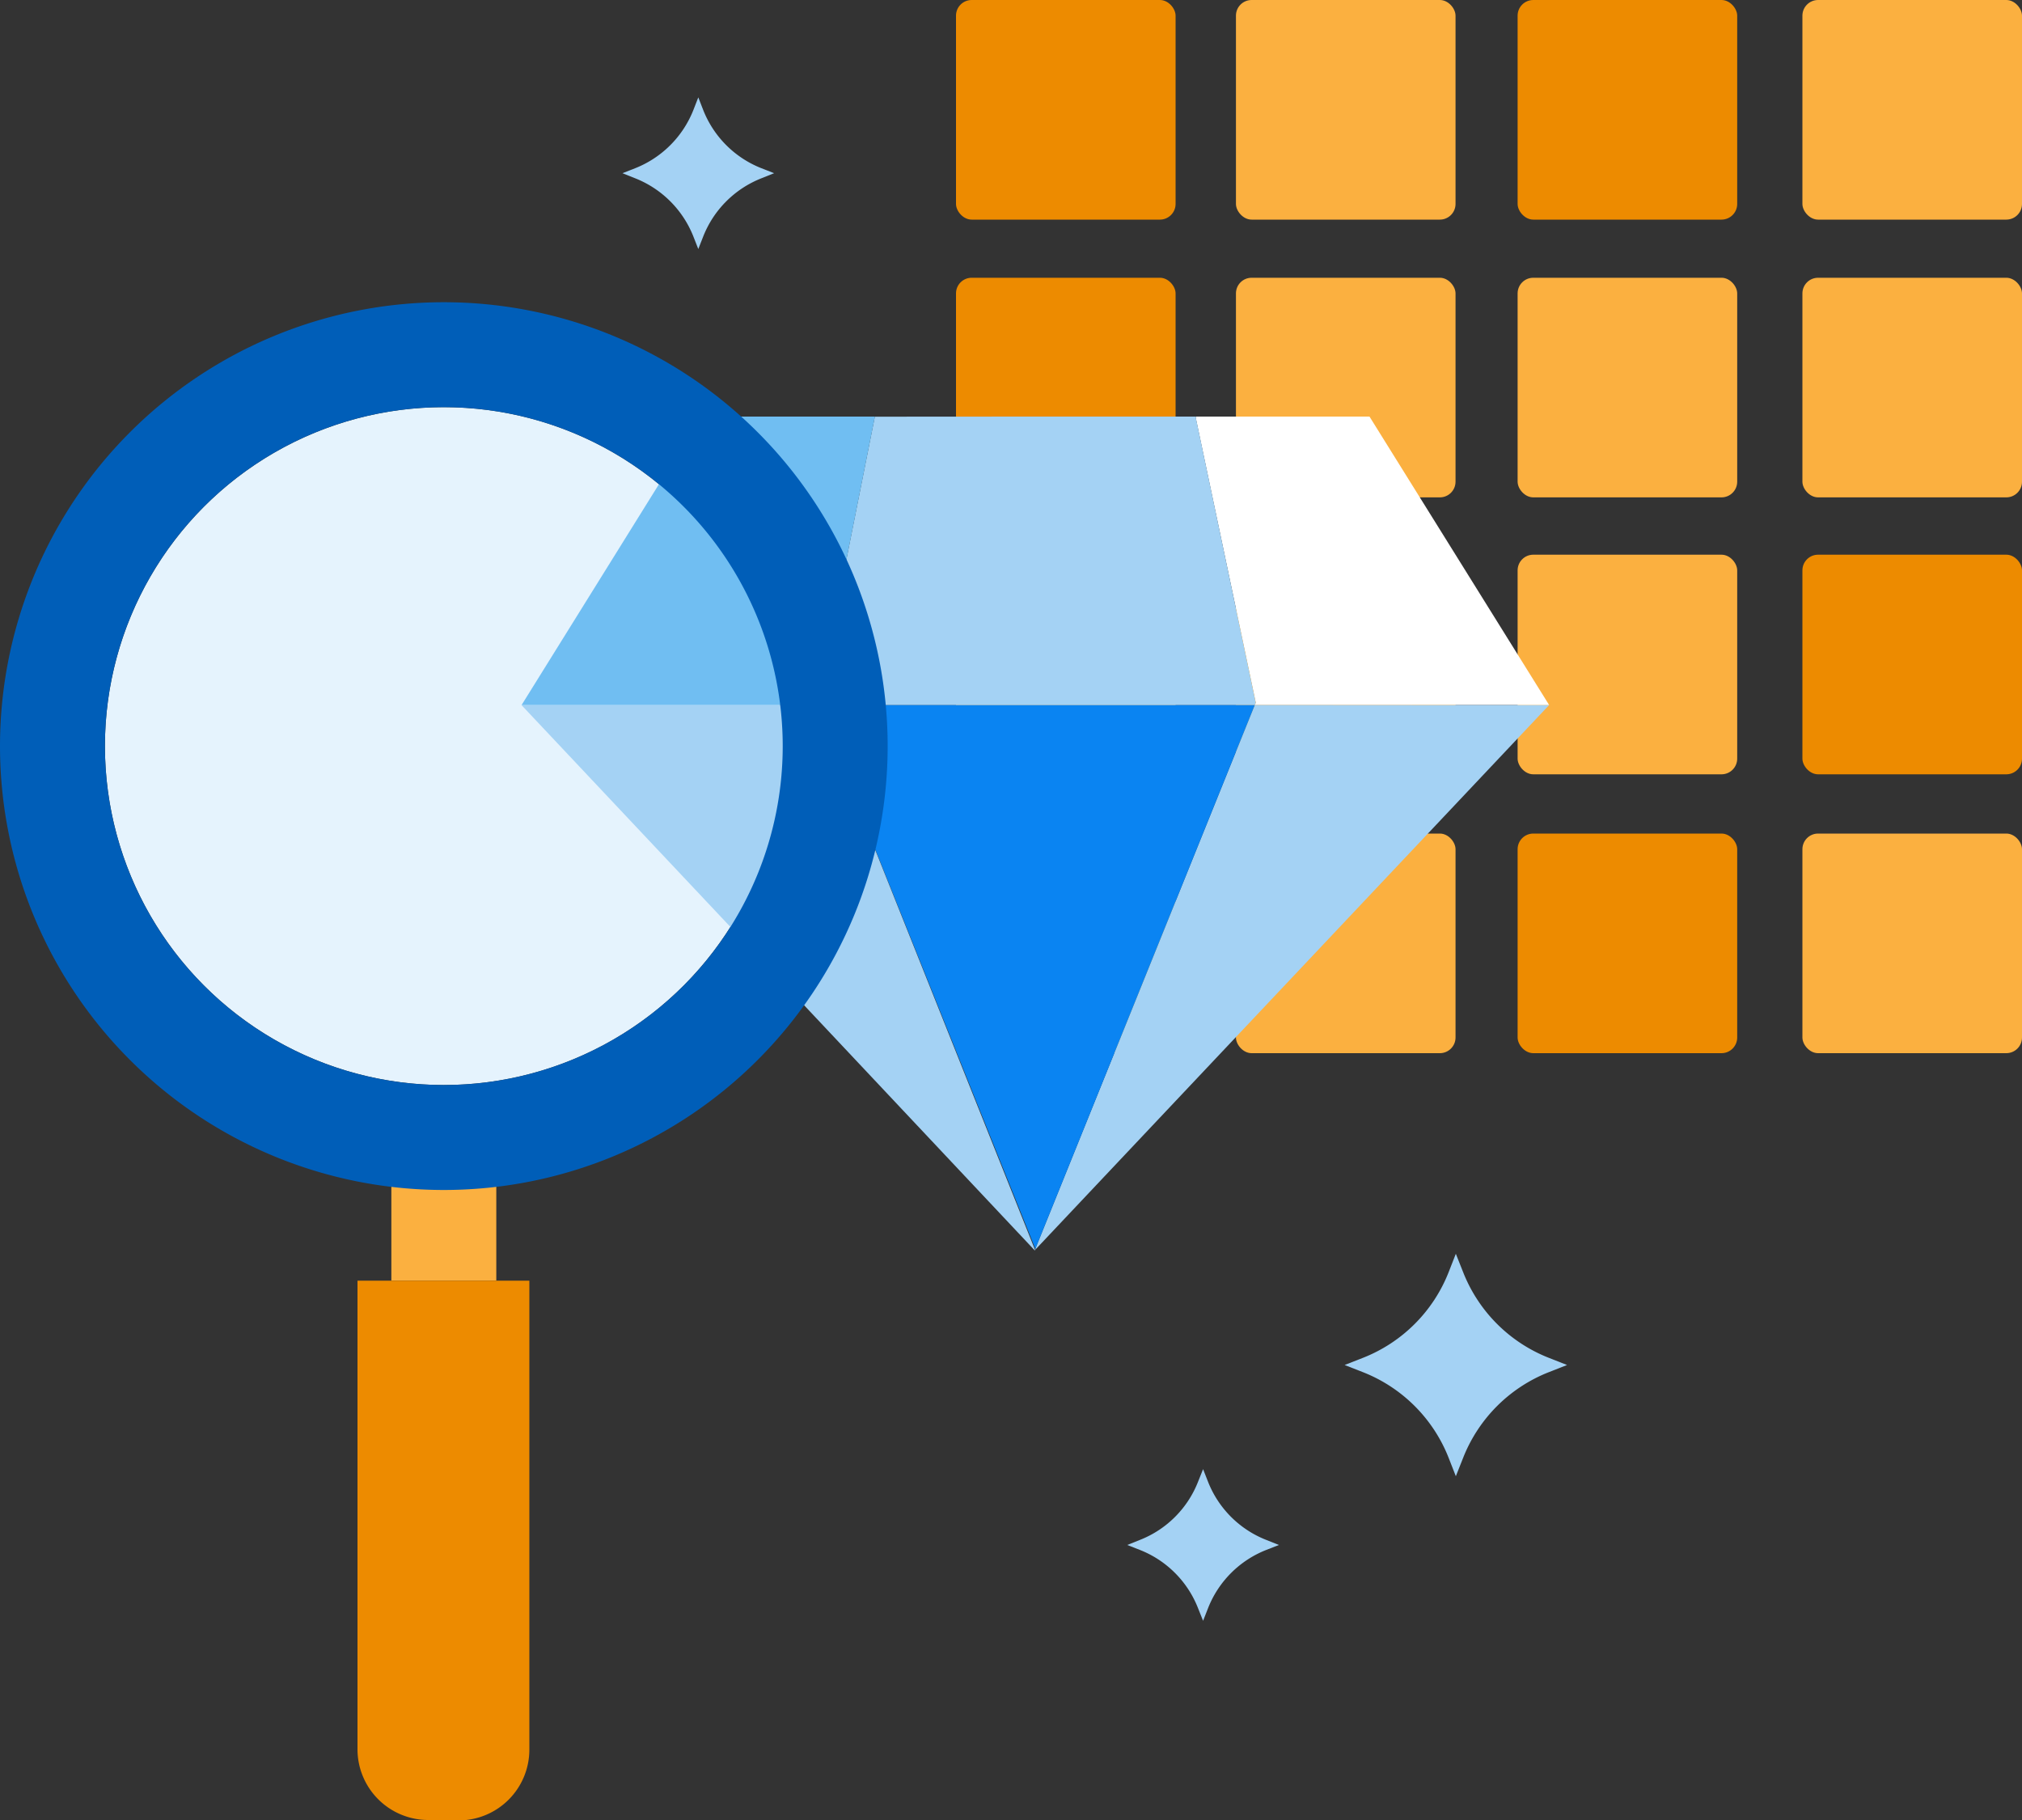
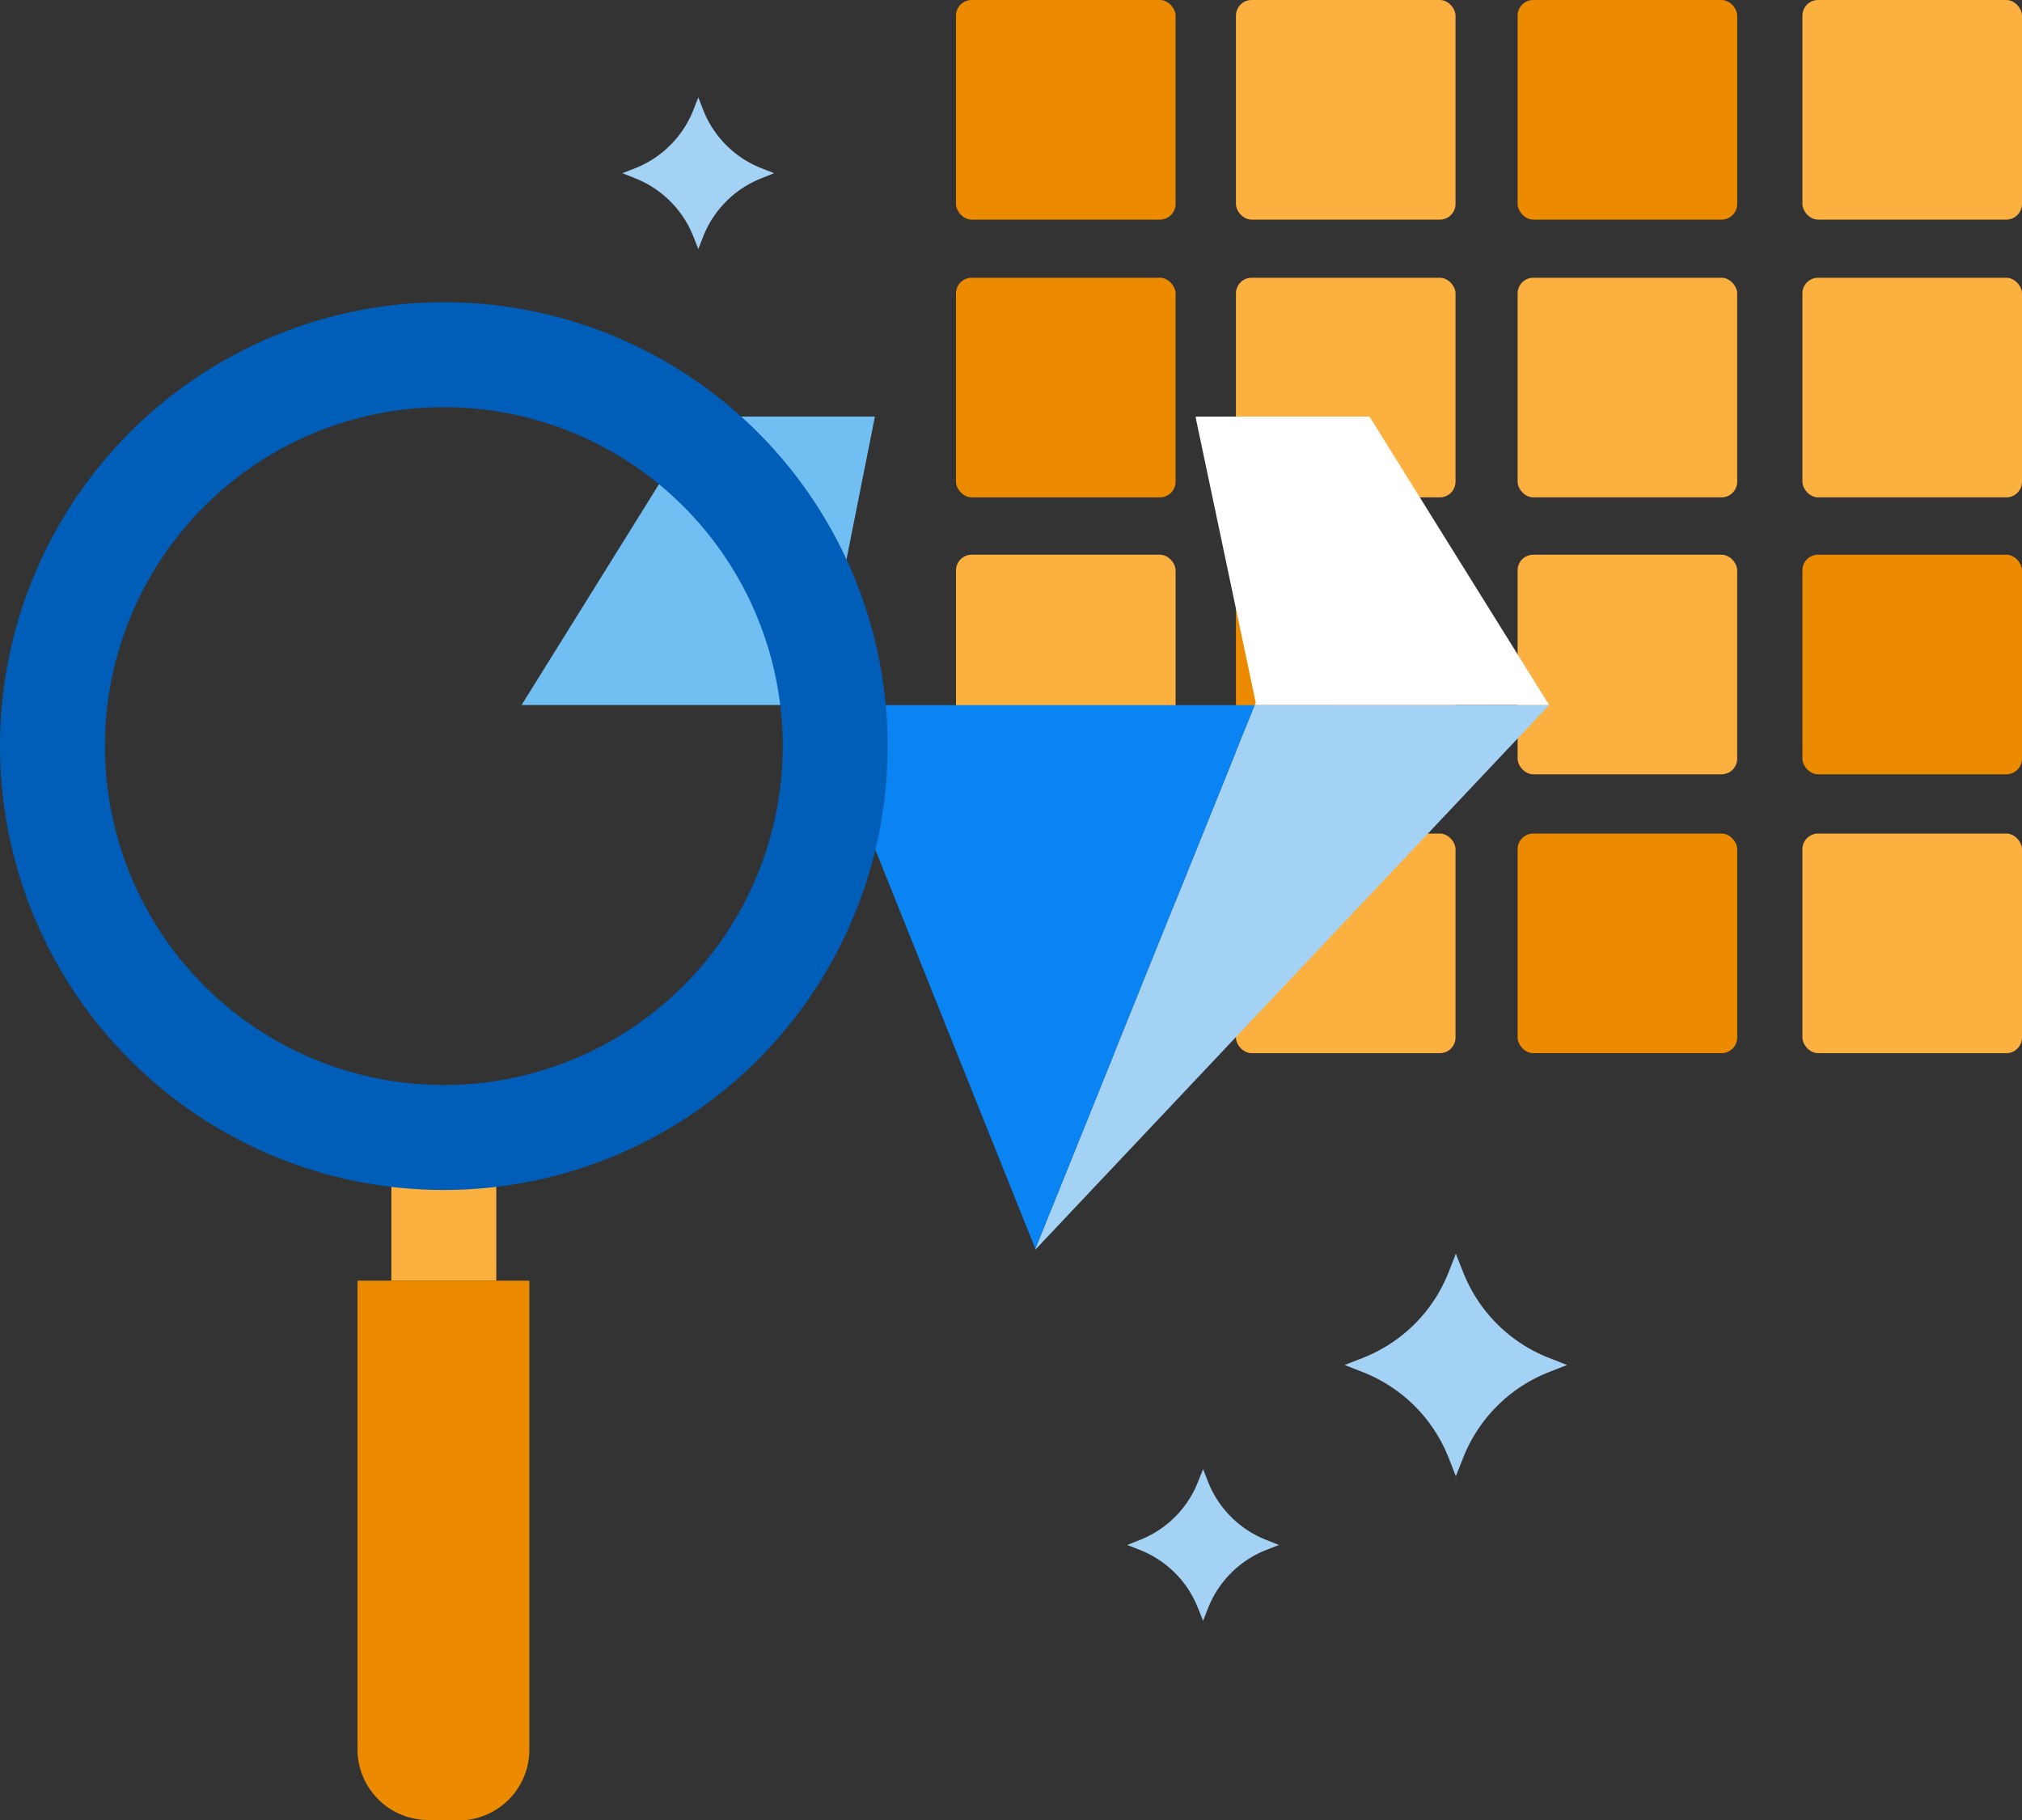
<svg xmlns="http://www.w3.org/2000/svg" id="design" viewBox="0 0 200 180">
  <rect x="0" y="0" width="200" height="180" fill="#333333" stroke="none" />
  <defs>
    <style>.cls-1{fill:#e5f3fd;}.cls-2{fill:#fbb040;}.cls-3{fill:#ed8b00;}.cls-4{fill:#fff;}.cls-5{fill:#a4d2f4;}.cls-6{fill:#0a84f2;}.cls-7{fill:#70bef2;}.cls-8{fill:#005eb8;}</style>
  </defs>
-   <circle class="cls-1" cx="43.9" cy="73.79" r="33.52" />
  <rect class="cls-2" x="122.25" y="82.44" width="21.72" height="21.72" rx="1.55" />
  <rect class="cls-3" x="94.56" y="82.44" width="21.72" height="21.72" rx="1.55" />
  <rect class="cls-3" x="150.11" y="82.44" width="21.72" height="21.72" rx="1.55" />
  <rect class="cls-3" x="122.25" y="54.86" width="21.72" height="21.72" rx="1.55" />
  <rect class="cls-2" x="94.56" y="54.86" width="21.72" height="21.72" rx="1.55" />
  <rect class="cls-2" x="150.11" y="54.86" width="21.72" height="21.72" rx="1.55" />
  <rect class="cls-2" x="122.25" y="27.47" width="21.72" height="21.72" rx="1.55" />
  <rect class="cls-3" x="94.56" y="27.47" width="21.72" height="21.72" rx="1.55" />
  <rect class="cls-2" x="150.11" y="27.47" width="21.72" height="21.72" rx="1.55" />
  <rect class="cls-2" x="178.28" y="82.44" width="21.72" height="21.72" rx="1.55" />
  <rect class="cls-3" x="178.28" y="54.86" width="21.72" height="21.72" rx="1.55" />
  <rect class="cls-2" x="178.28" y="27.47" width="21.72" height="21.72" rx="1.55" />
  <rect class="cls-2" x="122.25" width="21.72" height="21.72" rx="1.55" />
  <rect class="cls-3" x="94.56" width="21.72" height="21.72" rx="1.55" />
  <rect class="cls-3" x="150.11" width="21.72" height="21.72" rx="1.55" />
  <rect class="cls-2" x="178.28" width="21.72" height="21.72" rx="1.55" />
  <path class="cls-4" d="M135.46,41.2l17.77,28.53H124.11l.1-.23-5.93-28.14V41.2Z" />
  <path class="cls-5" d="M153.22,69.74l-50.81,53.85v-.1h0l21.7-53.77Z" />
-   <path class="cls-5" d="M102.29,41.2h16v.16l5.92,28.15-.1.23H80.85l5.68-28.53Z" />
  <path class="cls-6" d="M124.11,69.74l-21.7,53.77h0L80.85,69.74Z" />
-   <path class="cls-5" d="M77.26,97,51.59,69.74H80.85l21.52,53.85v.1Z" />
  <path class="cls-7" d="M86.54,41.2,80.86,69.73H51.59L69.34,41.2Z" />
  <rect class="cls-2" x="38.71" y="113.44" width="10.38" height="13.22" transform="translate(87.8 240.1) rotate(-180)" />
  <path class="cls-8" d="M43.9,29.89a43.9,43.9,0,1,0,43.9,43.9A43.9,43.9,0,0,0,43.9,29.89Zm0,77.42A33.52,33.52,0,1,1,77.42,73.79,33.52,33.52,0,0,1,43.9,107.31Z" />
  <path class="cls-3" d="M42.36,126.66h3.08a7,7,0,0,1,7,7V180a0,0,0,0,1,0,0h-17a0,0,0,0,1,0,0V133.62a7,7,0,0,1,7-7Z" transform="translate(87.8 306.66) rotate(-180)" />
  <path class="cls-5" d="M144,124l.73,1.84a15,15,0,0,0,8.44,8.44L155,135l-1.83.72a15,15,0,0,0-8.44,8.44L144,146l-.72-1.84a15,15,0,0,0-8.44-8.44L133,135l1.84-.72a15,15,0,0,0,8.44-8.44Z" />
  <path class="cls-5" d="M119,145.3l.49,1.25a10.18,10.18,0,0,0,5.76,5.75l1.25.5-1.25.49a10.2,10.2,0,0,0-5.76,5.76L119,160.3l-.5-1.25a10.18,10.18,0,0,0-5.75-5.76l-1.25-.49,1.25-.5a10.17,10.17,0,0,0,5.75-5.75Z" />
  <path class="cls-5" d="M69.07,9.63l.49,1.26a10.21,10.21,0,0,0,5.76,5.75l1.25.49-1.25.5a10.21,10.21,0,0,0-5.76,5.75l-.49,1.25-.49-1.25a10.24,10.24,0,0,0-5.76-5.75l-1.25-.5,1.25-.49a10.24,10.24,0,0,0,5.76-5.75Z" />
</svg>